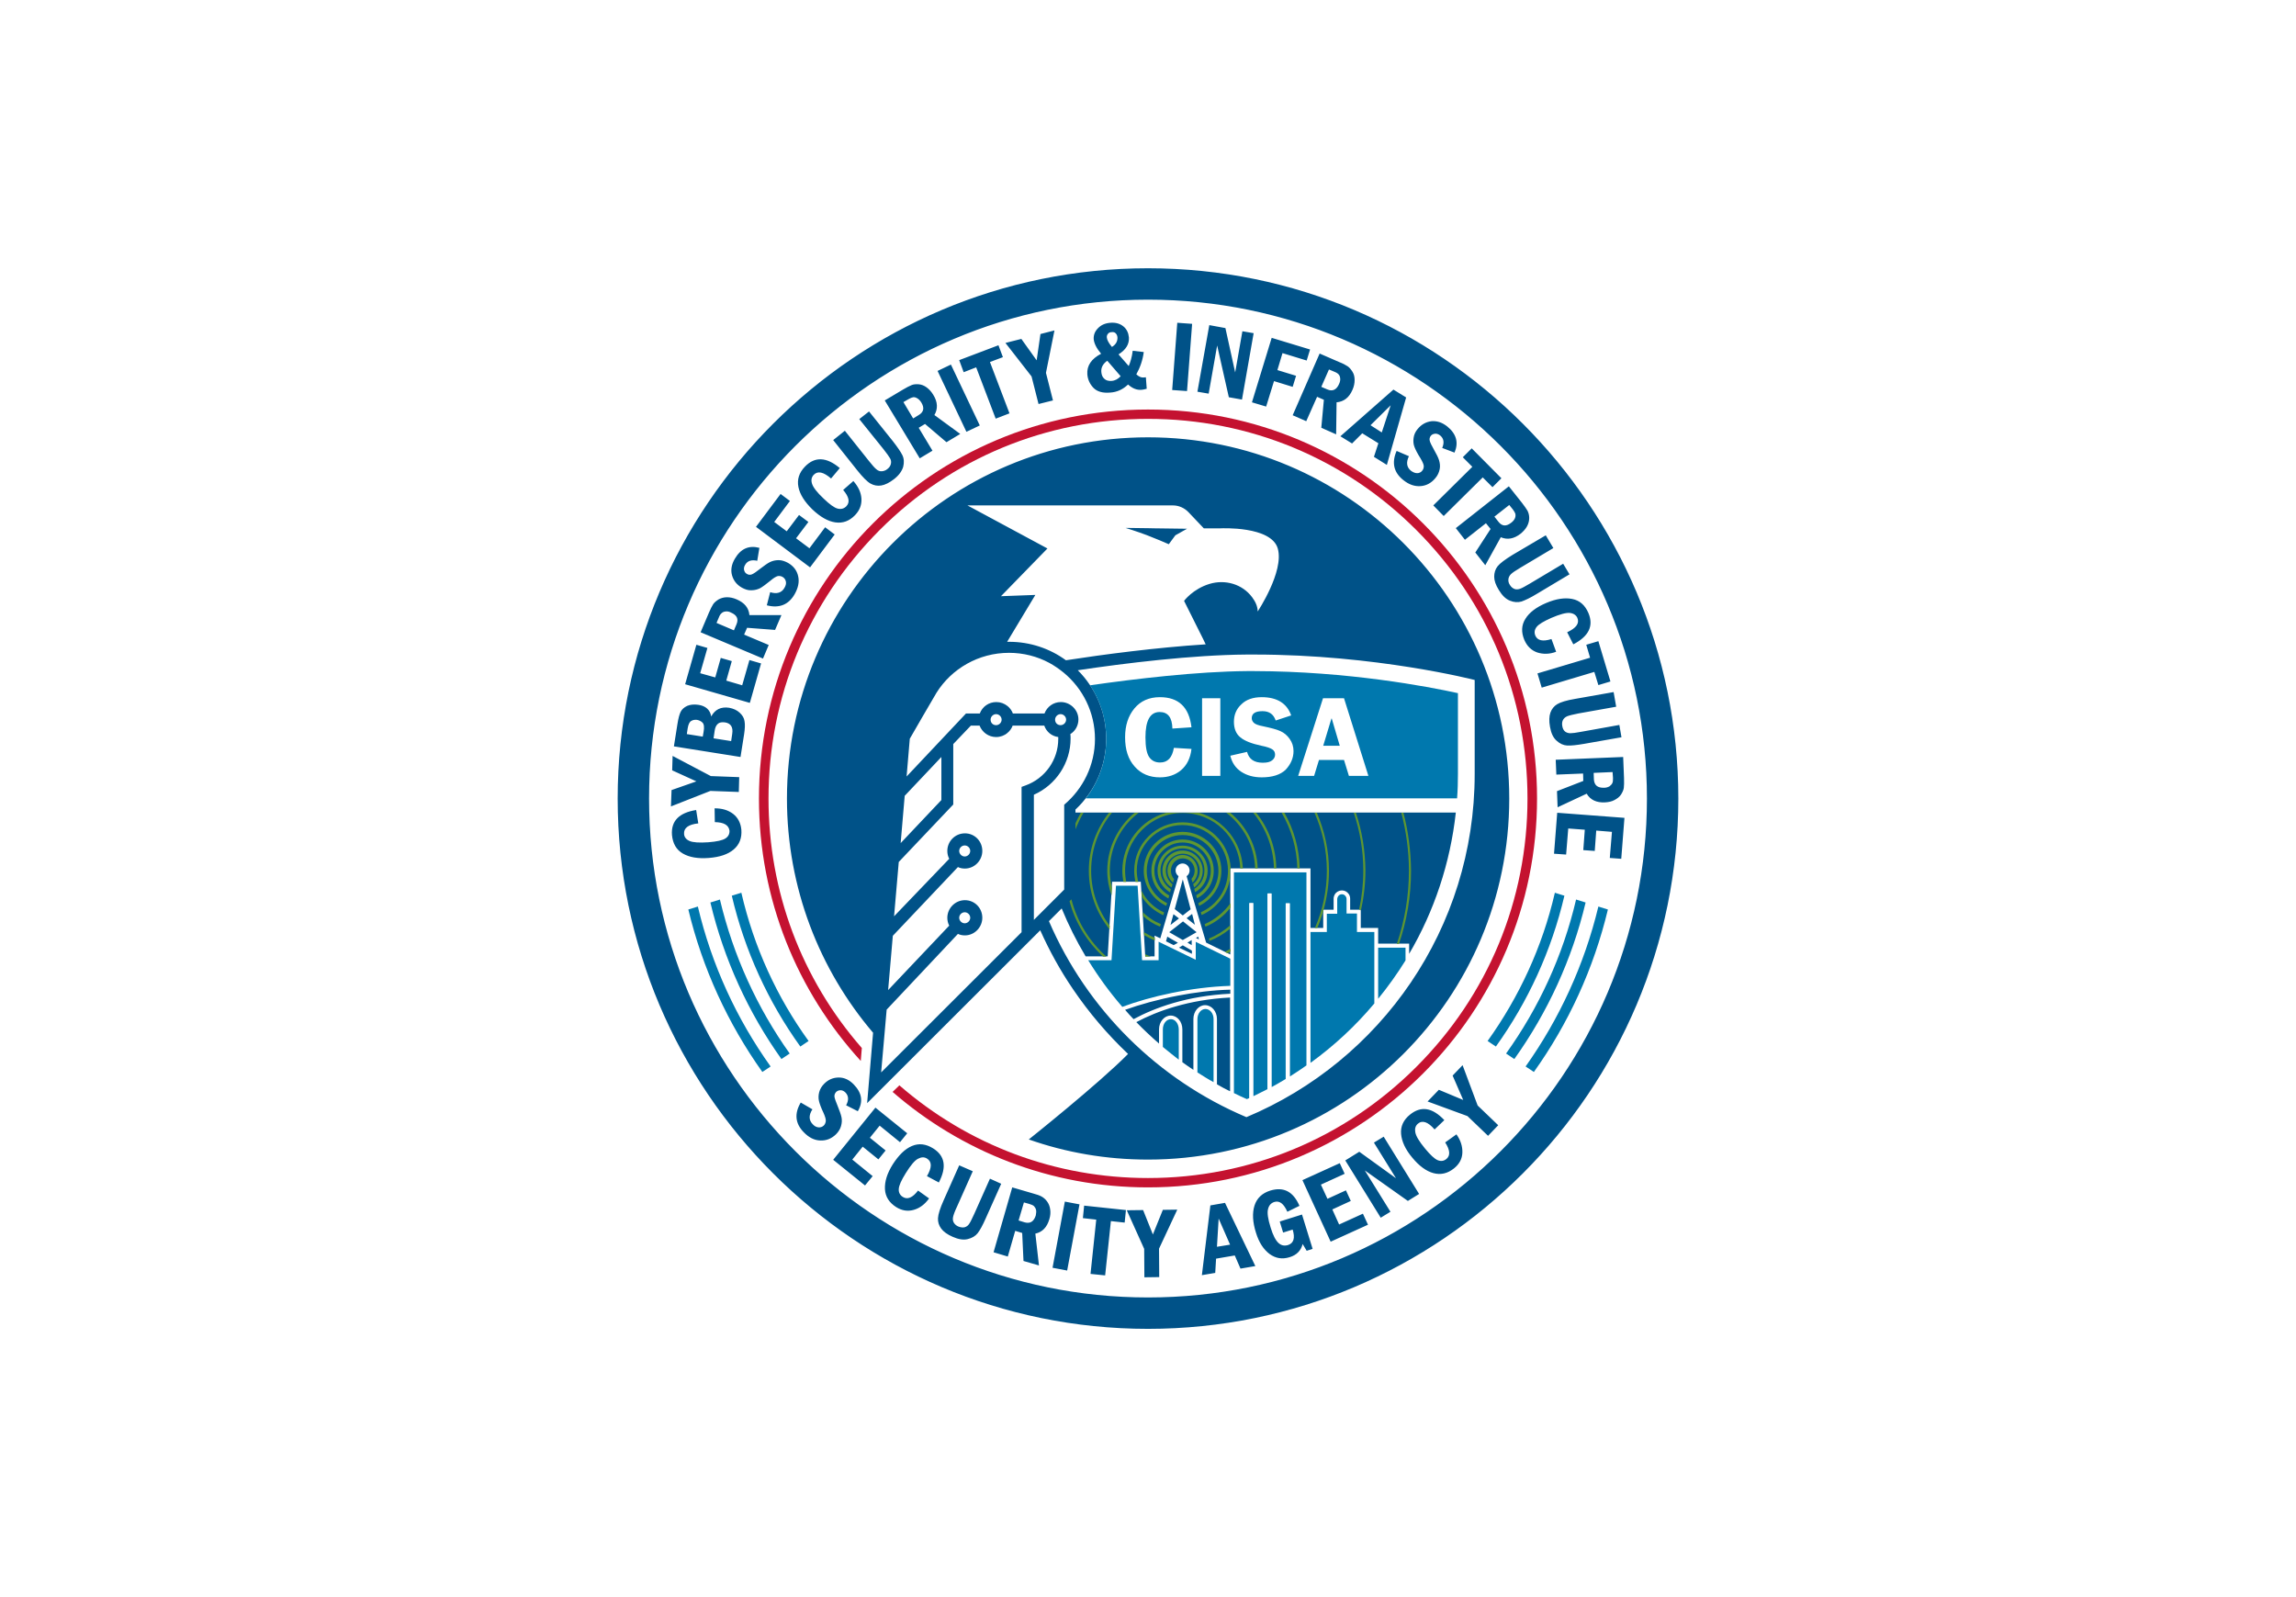
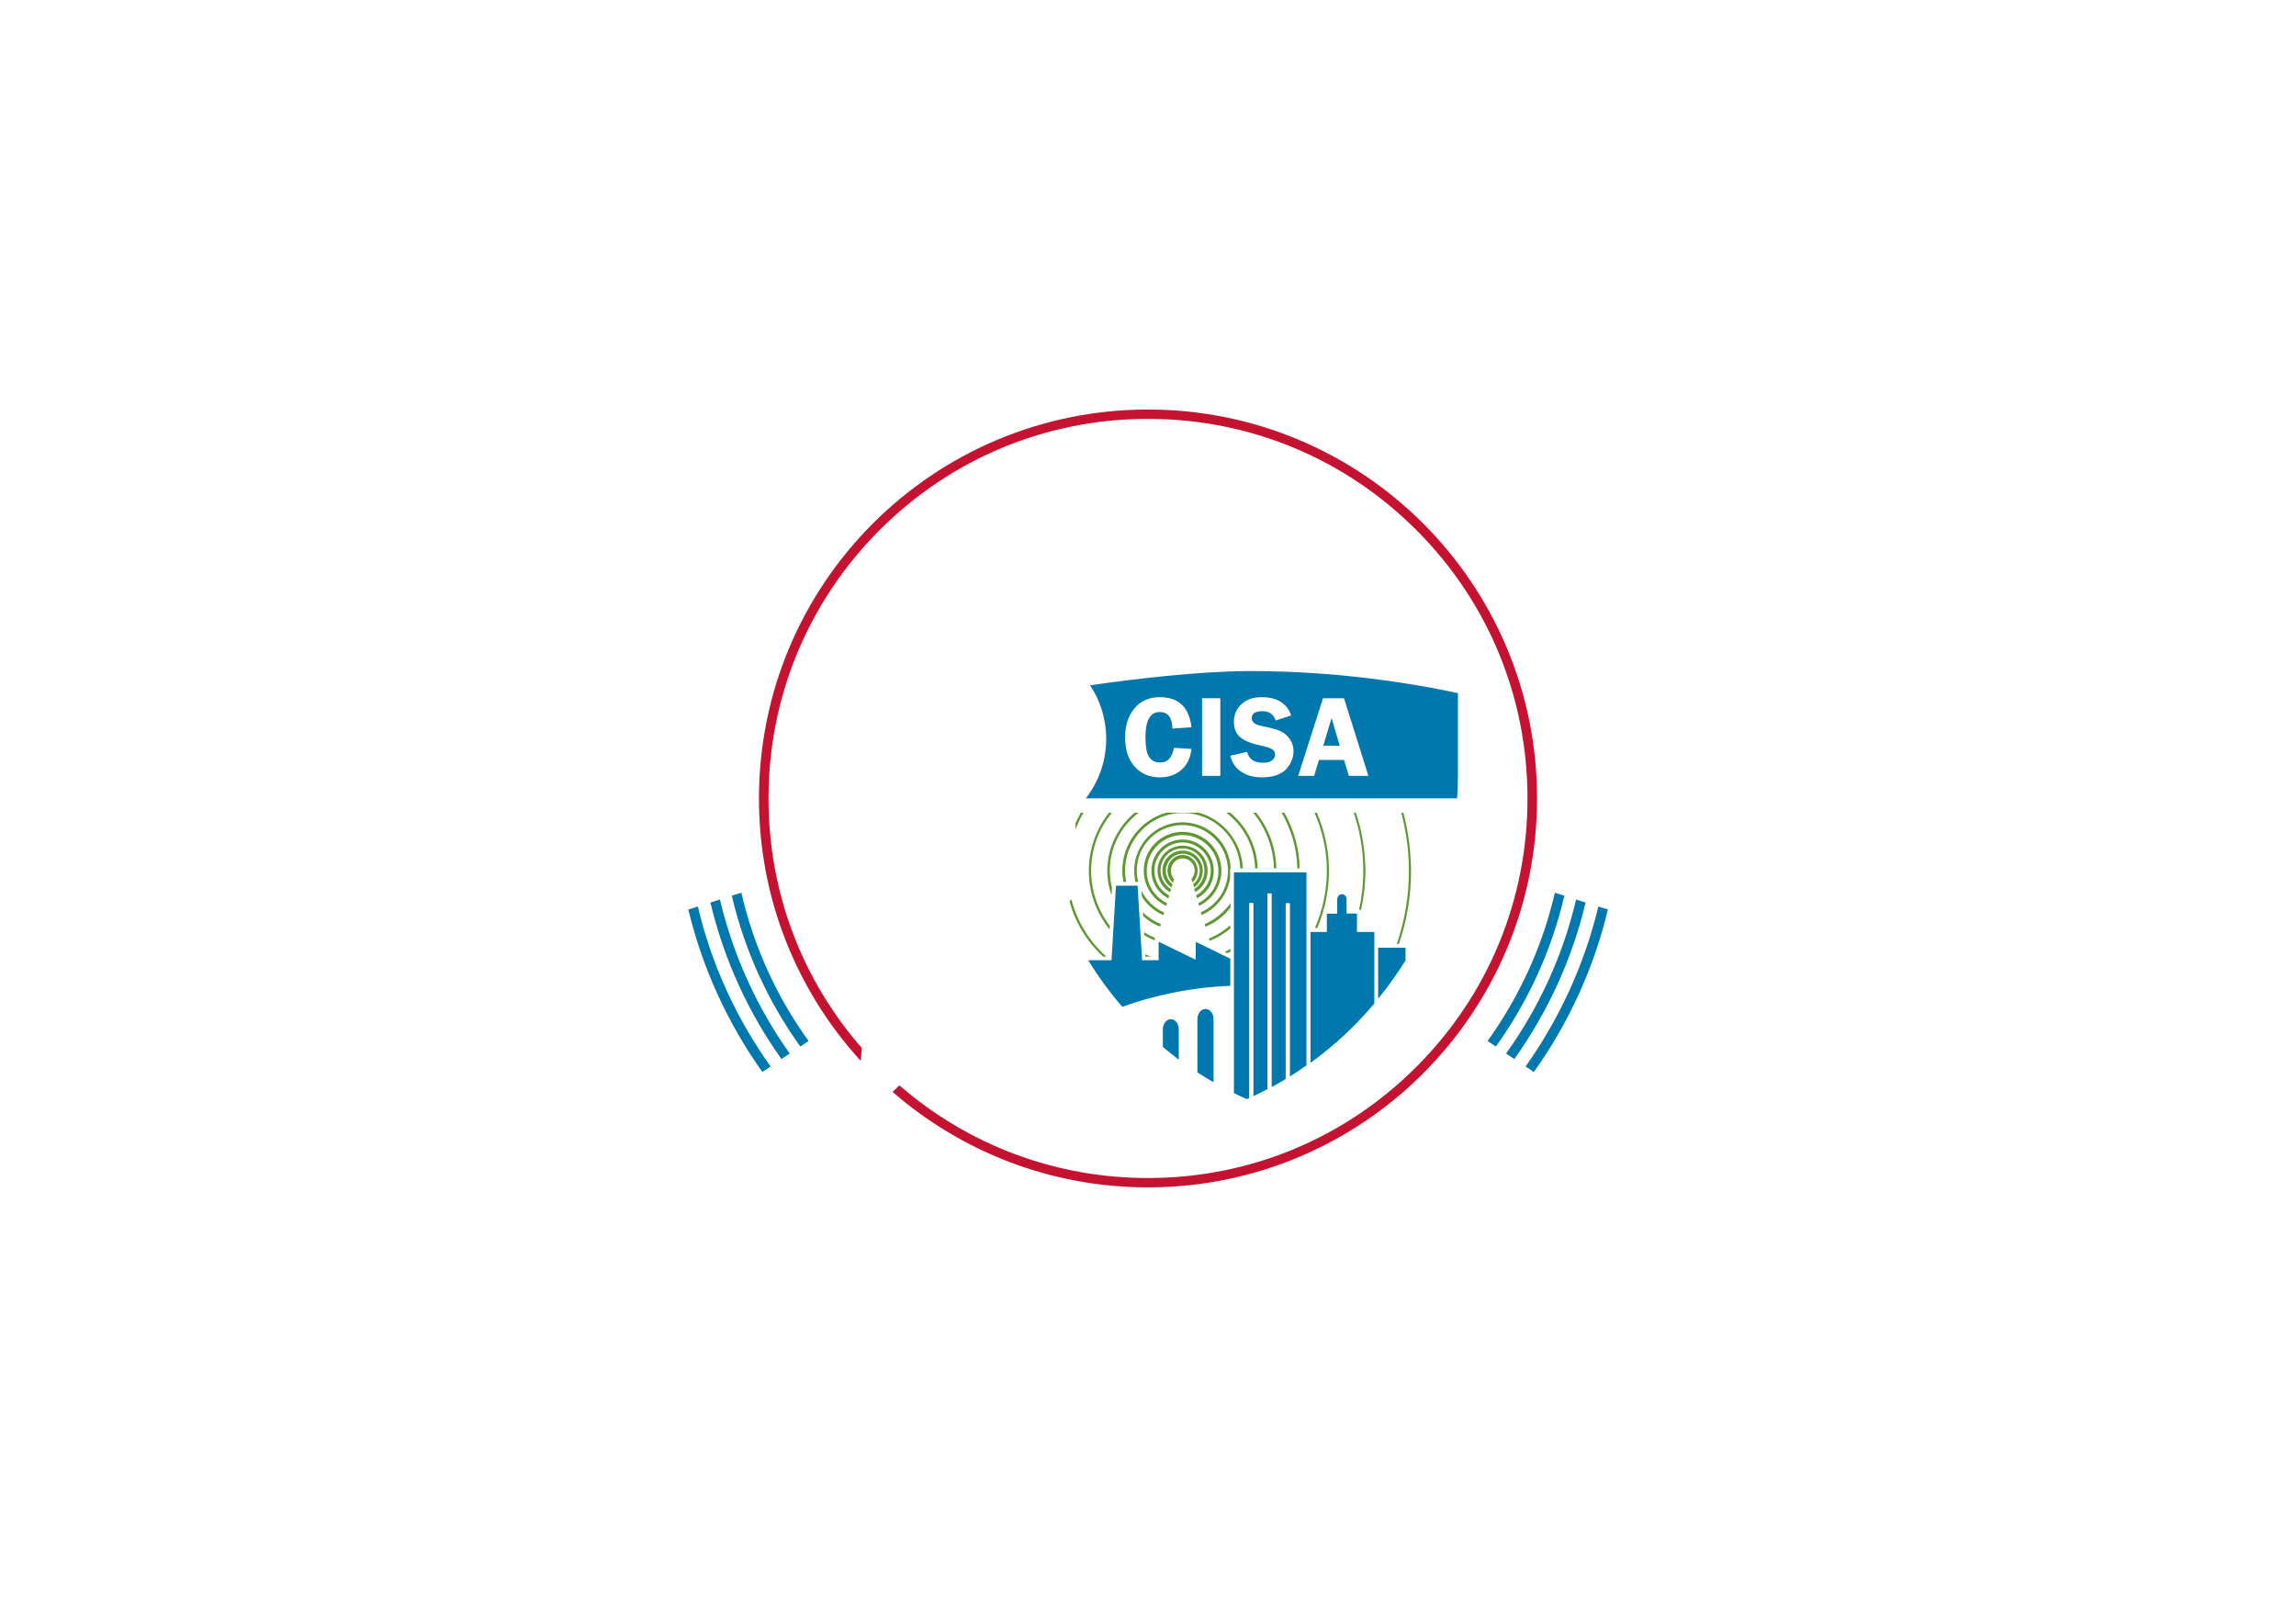
<svg xmlns="http://www.w3.org/2000/svg" width="92" height="64" viewBox="0 0 92 64" fill="none">
  <rect width="92" height="64" fill="white" />
-   <path d="M46 51.992C34.975 51.992 26.008 43.025 26.008 32C26.008 20.976 34.975 12.008 46 12.008C57.025 12.008 65.992 20.976 65.992 32C65.992 43.025 57.025 51.992 46 51.992ZM46 10.75C34.279 10.75 24.75 20.279 24.75 32C24.75 43.721 34.279 53.25 46 53.25C57.721 53.25 67.25 43.721 67.25 32C67.25 20.279 57.721 10.75 46 10.75ZM59.09 31.014V27.248C59.09 27.248 55.146 26.229 50.258 26.229C50.157 26.229 50.054 26.229 49.953 26.229C47.76 26.245 45.074 26.577 43.187 26.858C43.892 27.563 44.325 28.532 44.325 29.603C44.325 30.683 43.883 31.703 43.093 32.442V32.561H58.334C58.112 34.584 57.467 36.514 56.464 38.222V37.814H55.222V37.185H54.526V36.454H54.1V36.012C54.1 35.953 54.084 35.885 54.05 35.834C53.981 35.731 53.88 35.681 53.769 35.681C53.658 35.681 53.548 35.74 53.489 35.834C53.455 35.893 53.438 35.953 53.438 36.012V36.454H53.021V37.185H52.511V34.797H49.298V38.248L48.329 37.772C48.066 36.879 47.802 35.995 47.547 35.111C47.623 35.06 47.666 34.975 47.666 34.882C47.666 34.728 47.538 34.601 47.386 34.601C47.233 34.601 47.105 34.728 47.105 34.882C47.105 34.975 47.156 35.06 47.224 35.111C46.986 35.935 46.739 36.769 46.493 37.602L46.476 37.593L46.264 37.491V38.324H45.889L45.711 35.332H44.563L44.385 38.324H43.501C43.136 37.712 42.812 37.066 42.541 36.403L42.031 36.913C43.552 40.449 46.4 43.271 49.944 44.767C55.325 42.514 59.09 37.202 59.09 31.014ZM42.642 35.647V32.246C43.391 31.617 43.875 30.666 43.875 29.611C43.875 28.541 43.382 27.58 42.617 26.951C42.438 26.806 42.243 26.671 42.039 26.56C41.563 26.305 41.011 26.16 40.432 26.16C39.209 26.16 38.129 26.798 37.526 27.759C37.474 27.835 36.455 29.603 36.455 29.603L36.327 31.116L38.707 28.591H39.26C39.361 28.32 39.617 28.133 39.922 28.133C40.093 28.133 40.245 28.192 40.373 28.294C40.467 28.37 40.543 28.473 40.586 28.591H41.852C41.954 28.32 42.209 28.133 42.507 28.133C42.889 28.133 43.212 28.447 43.212 28.829C43.212 29.076 43.084 29.297 42.889 29.416C42.898 29.476 42.898 29.535 42.898 29.595C42.898 30.572 42.311 31.456 41.427 31.847V36.862L42.642 35.647ZM42.498 29.059C42.617 29.059 42.719 28.957 42.719 28.838C42.719 28.719 42.617 28.617 42.498 28.617C42.379 28.617 42.277 28.719 42.277 28.838C42.277 28.965 42.37 29.059 42.498 29.059ZM39.914 29.059C40.033 29.059 40.135 28.957 40.135 28.838C40.135 28.719 40.033 28.617 39.914 28.617C39.795 28.617 39.693 28.719 39.693 28.838C39.693 28.965 39.786 29.059 39.914 29.059ZM38.656 34.321C38.775 34.321 38.877 34.218 38.877 34.099C38.877 33.98 38.775 33.879 38.656 33.879C38.537 33.879 38.435 33.98 38.435 34.099C38.435 34.218 38.537 34.321 38.656 34.321ZM38.656 36.998C38.775 36.998 38.877 36.896 38.877 36.777C38.877 36.658 38.775 36.556 38.656 36.556C38.537 36.556 38.435 36.658 38.435 36.777C38.435 36.896 38.537 36.998 38.656 36.998ZM41.096 31.473C41.877 31.192 42.404 30.445 42.404 29.611C42.404 29.586 42.404 29.561 42.404 29.535C42.141 29.501 41.928 29.323 41.843 29.076H40.577C40.535 29.195 40.458 29.297 40.364 29.373C40.245 29.476 40.084 29.535 39.914 29.535C39.608 29.535 39.353 29.34 39.251 29.076H38.903L38.197 29.816V32.238L36.013 34.541L35.825 36.718L38.035 34.414C37.984 34.321 37.959 34.21 37.959 34.099C37.959 33.709 38.273 33.394 38.664 33.394C39.056 33.394 39.361 33.709 39.361 34.099C39.361 34.482 39.047 34.805 38.664 34.805C38.562 34.805 38.469 34.788 38.384 34.745L35.775 37.499L35.587 39.675L38.035 37.092C37.984 36.998 37.959 36.888 37.959 36.777C37.959 36.395 38.273 36.072 38.664 36.072C39.056 36.072 39.361 36.386 39.361 36.777C39.361 37.16 39.047 37.483 38.664 37.483C38.562 37.483 38.469 37.465 38.384 37.423L35.528 40.458L35.307 42.974L40.934 37.355V31.532L41.096 31.473ZM36.089 33.785L37.721 32.059V30.334L36.251 31.89L36.089 33.785ZM38.749 20.244L41.971 21.979L40.109 23.891L41.486 23.84L40.356 25.718C40.382 25.718 40.407 25.718 40.432 25.718C41.282 25.718 42.073 25.991 42.711 26.458C44.198 26.229 46.315 25.948 48.312 25.82C48.303 25.812 48.303 25.795 48.295 25.787C48.27 25.727 48.236 25.668 48.21 25.608C48.167 25.515 48.117 25.43 48.074 25.336C48.014 25.217 47.955 25.098 47.895 24.979C47.828 24.834 47.751 24.698 47.683 24.554C47.606 24.392 47.522 24.231 47.445 24.078C47.445 24.078 47.794 23.602 48.465 23.398C49.086 23.211 49.774 23.398 50.173 23.933C50.301 24.104 50.395 24.299 50.395 24.503C50.395 24.503 51.457 22.905 51.202 21.987C50.947 21.069 48.916 21.171 48.916 21.171H48.236L47.623 20.525C47.462 20.355 47.233 20.253 47.003 20.253H38.749V20.244ZM60.475 32C60.475 39.99 53.998 46.467 46 46.467C44.325 46.467 42.719 46.187 41.223 45.66C41.223 45.66 44.02 43.432 45.201 42.234C44.377 41.452 43.637 40.585 42.991 39.633C42.481 38.885 42.047 38.094 41.682 37.279L34.746 44.206L34.984 41.384C32.834 38.859 31.533 35.578 31.533 32C31.533 24.01 38.01 17.524 46 17.524C53.998 17.524 60.475 24.01 60.475 32ZM47.564 21.188L47.096 21.451L46.833 21.808C46.688 21.741 46.297 21.579 45.949 21.443C45.592 21.307 45.099 21.154 45.099 21.154C46.017 21.163 46.238 21.171 46.272 21.171H46.281C46.323 21.171 46.544 21.171 47.564 21.188ZM47.921 37.584L48.04 37.644L48.014 37.533L47.921 37.584ZM47.394 37.669L47.947 37.355L47.403 36.922L46.85 37.355L47.394 37.669ZM47.768 36.624L47.547 36.794L47.879 37.057L47.768 36.624ZM47.241 37.975L47.76 38.222V38.094L47.394 37.882L47.241 37.975ZM47.751 37.873V37.669L47.581 37.772L47.751 37.873ZM47.071 36.428L47.394 36.684L47.709 36.437L47.394 35.239L47.071 36.428ZM46.901 37.066L47.241 36.803L47.02 36.633L46.901 37.066ZM46.722 37.721L47.029 37.873L47.199 37.78L46.773 37.533L46.722 37.721ZM45.532 40.959C45.822 41.257 46.127 41.545 46.442 41.818V41.248C46.442 40.942 46.654 40.696 46.91 40.696C47.173 40.696 47.377 40.942 47.377 41.248V42.566C47.522 42.667 47.675 42.778 47.819 42.871V40.831C47.819 40.526 48.032 40.279 48.286 40.279C48.55 40.279 48.763 40.526 48.763 40.831V43.45C48.932 43.551 49.111 43.645 49.289 43.73V39.973C47.623 40.058 46.365 40.517 45.532 40.959ZM47.199 39.897C47.87 39.769 48.593 39.675 49.298 39.658V39.82C47.564 39.905 46.272 40.381 45.422 40.84C45.303 40.721 45.193 40.593 45.082 40.466C45.669 40.254 46.4 40.05 47.199 39.897ZM28.643 32.944L28.634 32.391C28.932 32.391 29.17 32.459 29.374 32.612C29.57 32.765 29.68 32.977 29.706 33.249C29.731 33.581 29.629 33.844 29.399 34.04C29.17 34.236 28.838 34.346 28.405 34.38C27.971 34.414 27.623 34.355 27.36 34.202C27.096 34.048 26.96 33.802 26.926 33.462C26.884 32.901 27.206 32.569 27.895 32.459L27.98 32.995C27.581 33.037 27.393 33.181 27.41 33.419C27.419 33.547 27.495 33.641 27.631 33.7C27.767 33.76 28.023 33.776 28.388 33.751C28.72 33.725 28.949 33.675 29.068 33.598C29.187 33.522 29.238 33.411 29.23 33.283C29.195 33.062 29.009 32.952 28.643 32.944ZM28.465 31.694L29.604 31.736L29.62 31.142L28.482 31.099L26.951 30.291L26.934 30.869L27.904 31.311L26.909 31.66L26.884 32.315L28.465 31.694ZM28.592 29.586L28.634 29.297C28.651 29.161 28.694 29.067 28.762 29.008C28.822 28.948 28.924 28.931 29.051 28.948C29.28 28.983 29.383 29.136 29.34 29.407L29.297 29.697L28.592 29.586ZM27.521 29.416L27.555 29.186C27.581 29.025 27.631 28.923 27.7 28.889C27.767 28.846 27.844 28.838 27.929 28.846C28.014 28.863 28.09 28.898 28.15 28.957C28.209 29.017 28.227 29.144 28.192 29.331L28.159 29.518L27.521 29.416ZM29.672 30.334L29.816 29.424C29.85 29.203 29.858 29.025 29.833 28.898C29.816 28.77 29.748 28.66 29.637 28.558C29.527 28.456 29.391 28.396 29.221 28.362C28.89 28.311 28.651 28.43 28.498 28.71C28.456 28.447 28.277 28.285 27.98 28.243C27.81 28.218 27.657 28.235 27.538 28.285C27.41 28.345 27.326 28.422 27.274 28.523C27.224 28.625 27.181 28.787 27.147 29L27.003 29.909L29.672 30.334ZM30.046 28.166L30.496 26.585L30.029 26.45L29.739 27.461L29.102 27.274L29.323 26.492L28.881 26.364L28.66 27.146L28.056 26.977L28.346 25.965L27.904 25.837L27.453 27.419L30.046 28.166ZM28.805 24.741C28.838 24.656 28.872 24.605 28.915 24.571C28.949 24.537 29 24.512 29.068 24.503C29.136 24.494 29.212 24.503 29.289 24.546C29.527 24.648 29.604 24.8 29.51 25.021L29.408 25.259L28.711 24.962L28.805 24.741ZM30.573 26.39L30.802 25.846L29.816 25.43L29.935 25.157L31.057 25.242L31.312 24.648H30.029C30.003 24.358 29.833 24.154 29.518 24.018C29.383 23.959 29.255 23.933 29.128 23.933C29 23.933 28.89 23.968 28.796 24.018C28.703 24.078 28.626 24.137 28.575 24.214C28.524 24.291 28.473 24.401 28.405 24.554L28.073 25.336L30.573 26.39ZM30.428 21.953C30.003 21.843 29.68 21.987 29.442 22.395C29.314 22.616 29.272 22.837 29.331 23.049C29.391 23.262 29.518 23.432 29.731 23.551C29.858 23.619 29.977 23.662 30.113 23.653C30.241 23.653 30.36 23.619 30.462 23.568C30.564 23.509 30.7 23.407 30.87 23.27C30.997 23.16 31.099 23.101 31.168 23.084C31.235 23.075 31.295 23.084 31.355 23.117C31.431 23.16 31.474 23.228 31.491 23.305C31.508 23.39 31.482 23.474 31.431 23.559C31.32 23.755 31.125 23.814 30.861 23.73L30.726 24.256C31.218 24.384 31.593 24.239 31.839 23.814C31.983 23.559 32.035 23.322 31.983 23.092C31.933 22.863 31.797 22.684 31.576 22.556C31.448 22.488 31.329 22.446 31.201 22.446C31.074 22.446 30.963 22.471 30.853 22.523C30.751 22.573 30.623 22.667 30.479 22.777C30.317 22.905 30.207 22.982 30.131 23.015C30.062 23.041 29.994 23.041 29.927 22.998C29.867 22.965 29.833 22.913 29.816 22.846C29.799 22.777 29.816 22.701 29.858 22.633C29.952 22.471 30.113 22.421 30.343 22.471L30.428 21.953ZM32.459 22.735L33.446 21.418L33.063 21.128L32.434 21.97L31.898 21.57L32.392 20.916L32.017 20.636L31.524 21.29L31.023 20.916L31.652 20.075L31.278 19.794L30.292 21.111L32.459 22.735ZM33.785 19.633C34.023 19.913 34.066 20.125 33.913 20.287C33.819 20.381 33.709 20.415 33.565 20.381C33.428 20.346 33.242 20.21 33.004 19.981C32.731 19.726 32.578 19.522 32.536 19.378C32.493 19.233 32.519 19.122 32.604 19.029C32.766 18.859 32.995 18.91 33.301 19.174L33.65 18.757C33.114 18.306 32.647 18.29 32.255 18.698C32.017 18.944 31.933 19.216 31.992 19.514C32.051 19.811 32.239 20.108 32.553 20.415C32.867 20.712 33.173 20.89 33.471 20.933C33.769 20.976 34.032 20.882 34.261 20.644C34.449 20.448 34.533 20.227 34.517 19.973C34.499 19.726 34.389 19.497 34.194 19.276L33.785 19.633ZM34.346 18.842C34.568 19.122 34.746 19.301 34.882 19.378C35.018 19.454 35.163 19.48 35.316 19.454C35.468 19.428 35.639 19.343 35.825 19.199C36.021 19.046 36.14 18.876 36.191 18.706C36.233 18.536 36.225 18.375 36.157 18.238C36.089 18.102 35.962 17.916 35.775 17.677L34.822 16.488L34.431 16.794L35.401 18C35.536 18.171 35.621 18.29 35.664 18.366C35.706 18.434 35.715 18.511 35.698 18.587C35.681 18.663 35.639 18.732 35.562 18.791C35.494 18.851 35.417 18.876 35.341 18.884C35.264 18.893 35.188 18.867 35.12 18.808C35.052 18.757 34.95 18.638 34.814 18.468L33.853 17.261L33.386 17.635L34.346 18.842ZM36.404 15.995C36.48 15.952 36.539 15.927 36.59 15.918C36.642 15.909 36.693 15.927 36.752 15.96C36.812 15.995 36.862 16.046 36.913 16.122C37.05 16.343 37.016 16.513 36.812 16.632L36.59 16.768L36.2 16.113L36.404 15.995ZM36.854 18.366L37.364 18.06L36.812 17.142L37.066 16.989L37.925 17.72L38.477 17.389L37.441 16.632C37.585 16.386 37.577 16.113 37.398 15.825C37.322 15.697 37.236 15.604 37.135 15.527C37.032 15.45 36.922 15.408 36.812 15.399C36.701 15.391 36.599 15.399 36.523 15.434C36.438 15.467 36.327 15.527 36.182 15.612L35.452 16.046L36.854 18.366ZM38.724 17.303L39.26 17.049L38.103 14.609L37.568 14.864L38.724 17.303ZM38.614 14.915L39.115 14.72L39.897 16.776L40.45 16.564L39.667 14.507L40.186 14.312L40.008 13.835L38.435 14.431L38.614 14.915ZM41.334 15.085L41.614 16.19L42.192 16.046L41.911 14.941L42.252 13.241L41.691 13.385L41.538 14.439L40.925 13.581L40.288 13.742L41.334 15.085ZM44.555 13.903C44.428 13.751 44.359 13.623 44.351 13.53C44.343 13.47 44.359 13.419 44.394 13.377C44.428 13.334 44.478 13.309 44.547 13.309C44.614 13.3 44.674 13.317 44.708 13.36C44.751 13.402 44.767 13.453 44.776 13.512C44.785 13.674 44.717 13.802 44.555 13.903ZM44.904 15.076C44.801 15.187 44.682 15.255 44.538 15.264C44.419 15.272 44.317 15.246 44.249 15.178C44.172 15.111 44.139 15.017 44.13 14.906C44.113 14.728 44.198 14.575 44.368 14.456L44.904 15.076ZM45.388 14.056C45.354 14.32 45.294 14.515 45.227 14.668L44.819 14.201C45.116 14.014 45.252 13.793 45.235 13.521C45.218 13.342 45.15 13.19 45.014 13.079C44.878 12.969 44.708 12.918 44.495 12.934C44.283 12.951 44.121 13.02 43.994 13.155C43.867 13.283 43.816 13.428 43.824 13.589C43.841 13.759 43.934 13.954 44.121 14.175C43.73 14.38 43.544 14.652 43.569 15C43.586 15.213 43.671 15.391 43.816 15.544C43.968 15.697 44.19 15.757 44.487 15.731C44.759 15.714 44.997 15.604 45.201 15.408C45.38 15.569 45.558 15.637 45.745 15.62C45.804 15.612 45.873 15.604 45.949 15.578L45.915 15.119C45.864 15.127 45.839 15.127 45.822 15.127C45.728 15.136 45.635 15.094 45.532 15C45.685 14.728 45.788 14.431 45.83 14.107L45.388 14.056ZM46.969 15.629L47.564 15.671L47.768 12.977L47.173 12.934L46.969 15.629ZM47.98 15.697L48.431 15.774L48.771 13.844L49.239 15.918L49.766 16.012L50.233 13.351L49.782 13.274L49.493 14.924L49.102 13.147L48.456 13.028L47.98 15.697ZM50.165 16.122L50.734 16.292L51.049 15.272L51.797 15.502L51.933 15.059L51.185 14.83L51.389 14.15L52.358 14.447L52.494 14.005L50.956 13.538L50.165 16.122ZM53.471 14.898C53.556 14.932 53.608 14.966 53.642 15.008C53.675 15.043 53.693 15.094 53.701 15.162C53.709 15.229 53.693 15.306 53.658 15.383C53.556 15.62 53.395 15.697 53.182 15.604L52.944 15.502L53.251 14.805L53.471 14.898ZM51.797 16.64L52.341 16.878L52.775 15.901L53.047 16.02L52.944 17.142L53.539 17.405L53.556 16.122C53.846 16.096 54.058 15.935 54.194 15.62C54.254 15.485 54.279 15.357 54.279 15.229C54.279 15.102 54.254 14.992 54.194 14.898C54.135 14.805 54.075 14.728 53.998 14.677C53.922 14.626 53.812 14.566 53.658 14.507L52.877 14.167L51.797 16.64ZM54.916 17.04L55.724 16.241L55.367 17.329L54.916 17.04ZM53.709 17.482L54.177 17.771L54.585 17.363L55.231 17.762L55.053 18.306L55.571 18.63L56.344 15.927L55.834 15.612L53.709 17.482ZM58.282 18.137C58.453 17.737 58.359 17.389 57.993 17.091C57.789 16.93 57.586 16.861 57.364 16.878C57.144 16.904 56.956 17.006 56.803 17.193C56.71 17.303 56.659 17.422 56.642 17.55C56.625 17.677 56.633 17.797 56.676 17.907C56.718 18.017 56.795 18.171 56.914 18.358C56.999 18.502 57.05 18.613 57.05 18.68C57.05 18.748 57.033 18.808 56.99 18.859C56.94 18.927 56.863 18.961 56.786 18.961C56.702 18.961 56.625 18.927 56.54 18.867C56.361 18.723 56.336 18.527 56.455 18.281L55.962 18.069C55.758 18.536 55.843 18.927 56.225 19.233C56.455 19.42 56.684 19.497 56.922 19.48C57.16 19.462 57.356 19.352 57.517 19.157C57.611 19.046 57.662 18.927 57.688 18.799C57.713 18.672 57.696 18.561 57.662 18.442C57.628 18.332 57.56 18.196 57.467 18.035C57.364 17.856 57.305 17.729 57.288 17.66C57.271 17.584 57.288 17.524 57.331 17.465C57.373 17.414 57.424 17.389 57.501 17.38C57.569 17.372 57.636 17.397 57.705 17.448C57.849 17.567 57.883 17.729 57.789 17.95L58.282 18.137ZM58.614 18.323L58.996 18.706L57.432 20.253L57.849 20.678L59.413 19.131L59.804 19.522L60.161 19.165L58.971 17.966L58.614 18.323ZM60.62 20.415C60.671 20.483 60.705 20.542 60.722 20.593C60.73 20.644 60.73 20.695 60.705 20.763C60.679 20.823 60.637 20.882 60.56 20.942C60.356 21.103 60.187 21.095 60.042 20.907L59.88 20.703L60.475 20.236L60.62 20.415ZM58.334 21.163L58.699 21.63L59.541 20.967L59.727 21.197L59.115 22.14L59.515 22.65L60.136 21.528C60.399 21.639 60.663 21.596 60.934 21.384C61.045 21.29 61.13 21.197 61.19 21.086C61.249 20.976 61.275 20.865 61.275 20.755C61.275 20.644 61.249 20.55 61.206 20.465C61.164 20.389 61.087 20.287 60.986 20.151L60.459 19.488L58.334 21.163ZM60.611 22.233C60.306 22.421 60.102 22.573 60.008 22.692C59.914 22.811 59.872 22.956 59.872 23.109C59.872 23.262 59.931 23.441 60.059 23.645C60.187 23.857 60.331 24.002 60.501 24.07C60.663 24.137 60.824 24.146 60.968 24.104C61.113 24.052 61.317 23.959 61.581 23.797L62.889 23.015L62.635 22.59L61.309 23.381C61.121 23.491 60.986 23.568 60.909 23.593C60.833 23.619 60.756 23.628 60.688 23.602C60.62 23.576 60.552 23.526 60.501 23.441C60.45 23.364 60.433 23.288 60.441 23.211C60.45 23.134 60.484 23.067 60.544 23.007C60.603 22.948 60.73 22.863 60.917 22.752L62.243 21.962L61.938 21.451L60.611 22.233ZM62.167 25.608C61.819 25.718 61.606 25.668 61.521 25.472C61.47 25.345 61.487 25.234 61.572 25.123C61.657 25.013 61.861 24.894 62.167 24.758C62.507 24.613 62.754 24.546 62.907 24.562C63.051 24.579 63.153 24.648 63.204 24.758C63.297 24.979 63.161 25.166 62.796 25.336L63.042 25.82C63.663 25.497 63.867 25.081 63.646 24.562C63.51 24.248 63.297 24.061 63 24.002C62.703 23.942 62.354 23.993 61.955 24.163C61.555 24.333 61.275 24.546 61.121 24.8C60.96 25.055 60.952 25.336 61.079 25.642C61.19 25.897 61.359 26.058 61.589 26.143C61.827 26.22 62.082 26.22 62.354 26.118L62.167 25.608ZM63.561 25.837L63.714 26.356L61.606 26.985L61.776 27.555L63.884 26.925L64.046 27.453L64.53 27.308L64.046 25.693L63.561 25.837ZM63.119 28.005C62.762 28.064 62.524 28.141 62.397 28.218C62.269 28.294 62.175 28.413 62.124 28.558C62.074 28.702 62.065 28.889 62.108 29.127C62.15 29.373 62.235 29.561 62.371 29.68C62.498 29.799 62.643 29.866 62.796 29.875C62.949 29.884 63.178 29.858 63.476 29.807L64.972 29.544L64.887 29.05L63.365 29.323C63.153 29.365 63 29.382 62.923 29.382C62.839 29.382 62.77 29.357 62.711 29.314C62.651 29.263 62.617 29.195 62.6 29.093C62.584 29 62.592 28.923 62.626 28.855C62.66 28.787 62.719 28.736 62.796 28.702C62.881 28.668 63.026 28.634 63.238 28.591L64.76 28.32L64.657 27.733L63.119 28.005ZM64.632 31.175C64.632 31.261 64.632 31.328 64.606 31.38C64.59 31.422 64.547 31.465 64.496 31.507C64.436 31.541 64.368 31.567 64.275 31.567C64.011 31.575 63.884 31.465 63.867 31.235L63.858 30.971L64.615 30.938L64.632 31.175ZM62.337 30.445L62.362 31.04L63.434 30.997L63.442 31.294L62.388 31.703L62.413 32.349L63.578 31.805C63.722 32.051 63.969 32.17 64.309 32.153C64.454 32.145 64.581 32.119 64.692 32.059C64.802 32 64.895 31.932 64.955 31.838C65.014 31.745 65.057 31.651 65.066 31.567C65.074 31.482 65.082 31.354 65.074 31.184L65.04 30.334L62.337 30.445ZM62.397 32.569L62.269 34.21L62.754 34.244L62.839 33.199L63.502 33.249L63.442 34.066L63.901 34.099L63.961 33.283L64.59 33.334L64.504 34.38L64.963 34.414L65.091 32.773L62.397 32.569ZM34.372 44.529C34.593 44.155 34.542 43.798 34.211 43.458C34.032 43.271 33.828 43.178 33.615 43.178C33.395 43.178 33.199 43.254 33.029 43.424C32.927 43.526 32.859 43.636 32.825 43.764C32.791 43.892 32.791 44.011 32.816 44.121C32.842 44.231 32.901 44.393 32.995 44.589C33.063 44.742 33.097 44.852 33.089 44.928C33.08 44.996 33.054 45.056 33.012 45.099C32.953 45.158 32.876 45.184 32.791 45.175C32.706 45.166 32.63 45.124 32.562 45.047C32.408 44.886 32.4 44.691 32.553 44.453L32.086 44.181C31.822 44.623 31.864 45.022 32.205 45.37C32.408 45.583 32.63 45.694 32.867 45.702C33.105 45.711 33.309 45.634 33.496 45.456C33.599 45.353 33.666 45.243 33.7 45.124C33.734 45.005 33.743 44.886 33.718 44.767C33.692 44.648 33.641 44.512 33.573 44.342C33.496 44.155 33.446 44.019 33.437 43.951C33.428 43.874 33.454 43.815 33.505 43.755C33.556 43.713 33.607 43.688 33.684 43.688C33.752 43.688 33.819 43.721 33.879 43.781C34.007 43.917 34.015 44.087 33.904 44.291L34.372 44.529ZM33.386 46.475L34.661 47.504L34.967 47.13L34.151 46.467L34.568 45.949L35.197 46.459L35.486 46.102L34.856 45.592L35.248 45.107L36.063 45.77L36.352 45.413L35.078 44.385L33.386 46.475ZM36.786 47.708C36.565 47.997 36.361 48.082 36.174 47.963C36.063 47.895 36.004 47.785 36.013 47.648C36.021 47.504 36.114 47.3 36.293 47.011C36.489 46.697 36.65 46.501 36.786 46.433C36.913 46.365 37.032 46.356 37.143 46.425C37.347 46.552 37.347 46.782 37.143 47.13L37.619 47.385C37.942 46.764 37.865 46.314 37.389 46.017C37.1 45.838 36.82 45.804 36.539 45.923C36.259 46.042 36.013 46.288 35.775 46.654C35.545 47.02 35.443 47.351 35.46 47.657C35.477 47.955 35.63 48.193 35.91 48.371C36.14 48.516 36.378 48.55 36.616 48.481C36.854 48.413 37.058 48.261 37.228 48.023L36.786 47.708ZM37.815 48.09C37.67 48.413 37.593 48.66 37.585 48.813C37.577 48.966 37.619 49.102 37.712 49.23C37.806 49.357 37.959 49.468 38.172 49.561C38.401 49.663 38.605 49.697 38.775 49.654C38.945 49.612 39.081 49.535 39.175 49.416C39.268 49.297 39.379 49.093 39.498 48.822L40.118 47.436L39.667 47.232L39.038 48.643C38.945 48.839 38.886 48.974 38.834 49.042C38.792 49.111 38.733 49.153 38.656 49.178C38.58 49.196 38.503 49.187 38.41 49.153C38.325 49.119 38.265 49.068 38.222 49C38.18 48.932 38.172 48.855 38.188 48.77C38.206 48.685 38.257 48.541 38.35 48.346L38.979 46.934L38.435 46.697L37.815 48.09ZM41.24 48.243C41.325 48.269 41.385 48.294 41.427 48.328C41.461 48.362 41.495 48.413 41.512 48.473C41.529 48.541 41.52 48.609 41.504 48.703C41.427 48.949 41.282 49.042 41.062 48.983L40.815 48.907L41.028 48.184L41.24 48.243ZM39.812 50.181L40.382 50.352L40.679 49.323L40.959 49.408L41.011 50.53L41.631 50.709L41.486 49.434C41.767 49.374 41.954 49.178 42.047 48.855C42.09 48.719 42.099 48.584 42.081 48.465C42.065 48.337 42.022 48.235 41.954 48.142C41.886 48.048 41.809 47.989 41.733 47.946C41.657 47.904 41.538 47.861 41.376 47.819L40.56 47.581L39.812 50.181ZM42.175 50.802L42.761 50.913L43.255 48.261L42.668 48.15L42.175 50.802ZM43.391 48.813L43.926 48.873L43.697 51.048L44.283 51.108L44.513 48.932L45.065 48.992L45.116 48.49L43.441 48.312L43.391 48.813ZM45.847 50.045L45.855 51.184L46.45 51.176L46.442 50.037L47.173 48.473L46.595 48.481L46.196 49.468L45.804 48.49L45.15 48.498L45.847 50.045ZM48.763 49.961L48.831 48.83L49.289 49.876L48.763 49.961ZM48.159 51.099L48.694 51.006L48.728 50.437L49.477 50.309L49.706 50.836L50.301 50.734L49.086 48.201L48.499 48.303L48.159 51.099ZM51.414 49.391L51.797 49.272C51.899 49.612 51.84 49.816 51.61 49.892C51.465 49.935 51.338 49.91 51.227 49.807C51.117 49.706 51.007 49.502 50.913 49.187C50.803 48.839 50.769 48.592 50.811 48.447C50.845 48.303 50.93 48.209 51.057 48.167C51.27 48.099 51.44 48.235 51.584 48.558L52.069 48.32C51.822 47.751 51.44 47.547 50.904 47.708C50.573 47.81 50.361 48.014 50.267 48.312C50.173 48.609 50.191 48.974 50.327 49.4C50.446 49.791 50.633 50.071 50.87 50.249C51.117 50.428 51.38 50.471 51.678 50.377C51.959 50.292 52.129 50.114 52.197 49.85L52.358 50.122L52.596 50.045L52.171 48.669L51.279 48.949L51.414 49.391ZM53.319 49.757L54.815 49.077L54.611 48.635L53.658 49.068L53.386 48.465L54.126 48.124L53.931 47.7L53.191 48.039L52.928 47.47L53.88 47.036L53.684 46.611L52.188 47.291L53.319 49.757ZM55.325 48.796L55.715 48.558L54.687 46.901L56.413 48.124L56.863 47.844L55.444 45.549L55.053 45.787L55.937 47.215L54.466 46.153L53.905 46.501L55.325 48.796ZM57.908 45.779C58.104 46.084 58.121 46.306 57.959 46.441C57.858 46.526 57.739 46.544 57.611 46.492C57.483 46.441 57.313 46.28 57.101 46.025C56.863 45.736 56.736 45.523 56.71 45.37C56.684 45.226 56.718 45.115 56.812 45.031C56.99 44.877 57.22 44.954 57.483 45.26L57.874 44.886C57.39 44.376 56.94 44.308 56.498 44.665C56.234 44.877 56.115 45.141 56.141 45.438C56.166 45.736 56.31 46.059 56.591 46.391C56.863 46.722 57.152 46.934 57.441 47.011C57.73 47.087 58.002 47.028 58.266 46.816C58.478 46.645 58.589 46.433 58.597 46.187C58.605 45.94 58.529 45.694 58.359 45.456L57.908 45.779ZM58.801 44.724L59.626 45.515L60.033 45.09L59.209 44.3L58.605 42.684L58.206 43.101L58.631 44.078L57.654 43.67L57.203 44.138L58.801 44.724Z" fill="#005288" />
  <path d="M46 16.411C37.389 16.411 30.411 23.39 30.411 32C30.411 36.054 31.958 39.743 34.491 42.514L34.533 41.996C32.111 39.225 30.794 35.715 30.794 32C30.794 27.937 32.374 24.12 35.248 21.239C38.12 18.366 41.937 16.785 46 16.785C50.063 16.785 53.88 18.366 56.752 21.239C59.626 24.112 61.206 27.928 61.206 32C61.206 36.063 59.626 39.88 56.752 42.752C53.88 45.626 50.063 47.206 46 47.206C42.303 47.206 38.809 45.898 36.038 43.492L35.766 43.755C38.503 46.136 42.081 47.581 46 47.581C54.611 47.581 61.589 40.602 61.589 31.991C61.589 23.39 54.611 16.411 46 16.411Z" fill="#C41230" />
  <path d="M63.153 36.046C62.626 38.298 61.657 40.389 60.348 42.217L60.679 42.438C62.005 40.577 62.992 38.452 63.535 36.165L63.153 36.046ZM28.847 36.046L28.465 36.165C29.009 38.452 29.986 40.577 31.312 42.438L31.643 42.217C30.343 40.389 29.383 38.298 28.847 36.046ZM64.046 36.327C63.484 38.664 62.481 40.831 61.13 42.736L61.462 42.956C62.839 41.027 63.858 38.825 64.428 36.446L64.046 36.327ZM27.963 36.327L27.581 36.446C28.15 38.817 29.17 41.019 30.547 42.956L30.878 42.736C29.518 40.831 28.515 38.664 27.963 36.327ZM62.303 35.774C61.801 37.95 60.867 39.956 59.608 41.715L59.94 41.937C61.224 40.143 62.167 38.103 62.685 35.893L62.303 35.774ZM29.706 35.774L29.323 35.893C29.841 38.103 30.785 40.151 32.069 41.937L32.4 41.715C31.134 39.965 30.207 37.95 29.706 35.774ZM53.684 29.884H53.021L53.352 28.787L53.684 29.884ZM53.684 29.884H53.021L53.352 28.787L53.684 29.884ZM53.361 28.787L53.684 29.884H53.021L53.361 28.787ZM54.831 31.09L53.854 27.98H53.013L52.018 31.09H52.656L52.851 30.453H53.854L54.05 31.09H54.831ZM51.831 30.096C51.831 29.918 51.78 29.756 51.678 29.611C51.576 29.467 51.457 29.365 51.304 29.297C51.16 29.229 50.922 29.169 50.607 29.102C50.42 29.067 50.292 29.017 50.242 28.965C50.191 28.915 50.157 28.855 50.157 28.779C50.157 28.591 50.301 28.498 50.59 28.498C50.862 28.498 51.032 28.625 51.117 28.872L51.737 28.668C51.568 28.183 51.168 27.937 50.556 27.937C50.216 27.937 49.935 28.03 49.74 28.226C49.536 28.413 49.443 28.651 49.443 28.923C49.443 29.195 49.528 29.407 49.697 29.544C49.867 29.688 50.148 29.799 50.547 29.884C50.76 29.926 50.904 29.977 50.981 30.028C51.057 30.079 51.092 30.147 51.092 30.241C51.092 30.334 51.049 30.41 50.972 30.47C50.888 30.538 50.769 30.564 50.599 30.564C50.25 30.564 50.046 30.419 49.969 30.13L49.298 30.283C49.366 30.572 49.519 30.785 49.74 30.929C49.961 31.073 50.233 31.15 50.556 31.15C50.981 31.15 51.304 31.048 51.517 30.844C51.721 30.623 51.831 30.377 51.831 30.096ZM48.898 27.98H48.167V31.09H48.898V27.98ZM45.898 29.544C45.898 28.872 46.085 28.532 46.468 28.532C46.799 28.532 46.969 28.753 46.977 29.195L47.742 29.144C47.649 28.337 47.224 27.937 46.476 27.937C46.042 27.937 45.703 28.09 45.456 28.387C45.209 28.685 45.082 29.067 45.082 29.544C45.082 30.045 45.209 30.436 45.473 30.725C45.728 31.014 46.068 31.15 46.476 31.15C46.807 31.15 47.096 31.056 47.326 30.861C47.556 30.666 47.7 30.385 47.742 30.011L47.037 29.968C46.969 30.36 46.791 30.555 46.484 30.555C46.297 30.555 46.153 30.487 46.051 30.343C45.949 30.198 45.898 29.934 45.898 29.544ZM58.419 27.776V31.006C58.419 31.337 58.41 31.669 58.385 31.991H43.51C44.036 31.311 44.325 30.479 44.325 29.603C44.325 28.812 44.087 28.073 43.679 27.461C45.516 27.198 47.955 26.909 49.961 26.892C50.063 26.892 50.165 26.892 50.258 26.892C54.007 26.9 57.22 27.512 58.419 27.776ZM53.684 29.884H53.021L53.352 28.787L53.684 29.884ZM53.684 29.884H53.021L53.352 28.787L53.684 29.884ZM55.222 40.024C55.622 39.531 55.987 39.021 56.319 38.486V37.975H55.222V40.024ZM54.373 36.607H53.956V36.02C53.956 35.986 53.947 35.953 53.922 35.919C53.888 35.867 53.837 35.834 53.769 35.834C53.701 35.834 53.65 35.867 53.616 35.919C53.599 35.953 53.582 35.986 53.582 36.02V36.615H53.166V37.346H52.511V42.591C53.463 41.903 54.322 41.103 55.069 40.211V37.346H54.373V36.607ZM49.451 43.806C49.621 43.892 49.791 43.968 49.961 44.044C49.995 44.028 50.029 44.019 50.054 44.002V36.199C50.054 36.191 50.063 36.182 50.072 36.182H50.208C50.216 36.182 50.224 36.191 50.224 36.199V43.925C50.411 43.832 50.607 43.739 50.785 43.645V35.816C50.785 35.808 50.794 35.8 50.803 35.8H50.938C50.947 35.8 50.956 35.808 50.956 35.816V43.56C51.142 43.458 51.338 43.347 51.517 43.237V36.208C51.517 36.199 51.525 36.191 51.533 36.191H51.669C51.678 36.191 51.687 36.199 51.687 36.208V43.135C51.916 42.99 52.137 42.846 52.349 42.693V34.958H49.443V43.806H49.451ZM48.303 40.432C48.125 40.432 47.98 40.611 47.98 40.84V42.974C48.193 43.109 48.406 43.245 48.627 43.364V40.831C48.627 40.611 48.482 40.432 48.303 40.432ZM46.918 40.84C46.739 40.84 46.595 41.019 46.595 41.248V41.953C46.807 42.132 47.02 42.294 47.233 42.464V41.257C47.233 41.027 47.096 40.84 46.918 40.84ZM47.904 37.737L49.298 38.417V39.505C47.717 39.556 46.085 39.931 44.971 40.347C44.462 39.761 44.011 39.14 43.603 38.477H44.538L44.717 35.493H45.584L45.762 38.477H46.425V37.737L47.913 38.46V37.737H47.904Z" fill="#0078AE" />
  <path d="M49.077 38.145L49.188 38.197C49.23 38.171 49.264 38.154 49.306 38.129V38.018C49.23 38.06 49.154 38.103 49.077 38.145ZM45.889 38.333H46.119C46.042 38.307 45.966 38.273 45.889 38.239V38.333ZM43.722 34.89C43.722 34.006 44.036 33.199 44.555 32.569H44.436C43.934 33.207 43.629 34.014 43.629 34.89C43.629 35.782 43.943 36.599 44.462 37.245L44.47 37.1C44.002 36.488 43.722 35.723 43.722 34.89ZM50.216 32.569C50.718 33.181 51.023 33.955 51.049 34.797H51.142C51.126 33.955 50.828 33.181 50.335 32.569H50.216ZM50.292 34.797H50.395C50.369 33.904 49.944 33.105 49.298 32.569H49.136C49.816 33.088 50.267 33.887 50.292 34.797ZM44.368 34.89C44.368 35.239 44.428 35.57 44.538 35.876L44.555 35.578C44.504 35.358 44.47 35.128 44.47 34.89C44.47 33.938 44.929 33.096 45.626 32.569H45.465C44.801 33.122 44.368 33.964 44.368 34.89ZM45.847 37.474C45.983 37.55 46.119 37.627 46.272 37.687V37.576C46.119 37.517 45.983 37.44 45.839 37.355L45.847 37.474ZM48.44 37.61C48.448 37.644 48.456 37.678 48.465 37.703C48.771 37.584 49.051 37.414 49.298 37.211V37.075C49.043 37.304 48.754 37.483 48.44 37.61ZM48.27 37.032C48.278 37.066 48.286 37.1 48.303 37.134C48.703 36.972 49.051 36.7 49.306 36.369V36.191C49.043 36.556 48.686 36.853 48.27 37.032ZM46.484 37.134C46.493 37.1 46.502 37.066 46.519 37.032C46.246 36.922 46 36.76 45.796 36.556L45.804 36.709C46 36.888 46.23 37.032 46.484 37.134ZM48.048 32.569H46.722C45.711 32.858 44.971 33.794 44.971 34.89C44.971 35.043 44.989 35.196 45.014 35.34H45.124C45.099 35.196 45.082 35.043 45.082 34.89C45.082 33.615 46.119 32.578 47.394 32.578C48.635 32.578 49.655 33.564 49.697 34.797H49.8C49.757 33.742 49.035 32.85 48.048 32.569ZM43.416 32.569H43.306C43.229 32.706 43.161 32.85 43.093 32.995V33.233C43.187 33.003 43.288 32.782 43.416 32.569ZM51.355 32.569C51.737 33.224 51.967 33.989 51.984 34.797H52.078C52.06 33.989 51.84 33.224 51.465 32.569H51.355ZM42.931 36.038L42.855 36.114C43.084 36.972 43.56 37.737 44.198 38.333H44.334C43.654 37.729 43.161 36.938 42.931 36.038ZM52.766 32.569H52.672C52.987 33.283 53.166 34.066 53.166 34.89C53.166 35.706 52.995 36.48 52.69 37.185H52.783C52.877 36.972 52.953 36.743 53.021 36.522L53.021 36.454H53.038C53.174 35.953 53.251 35.434 53.251 34.89C53.251 34.066 53.072 33.283 52.766 32.569ZM56.234 32.569H56.149C56.344 33.309 56.455 34.091 56.455 34.89C56.455 35.91 56.285 36.896 55.971 37.822H56.056C56.37 36.904 56.54 35.919 56.54 34.89C56.532 34.091 56.429 33.309 56.234 32.569ZM54.33 32.569H54.245C54.492 33.3 54.627 34.083 54.627 34.89C54.627 35.425 54.568 35.953 54.458 36.454H54.526L54.526 36.514C54.645 35.986 54.712 35.443 54.712 34.882C54.704 34.083 54.577 33.3 54.33 32.569ZM48.193 34.89C48.193 34.448 47.828 34.083 47.386 34.083C46.944 34.083 46.578 34.448 46.578 34.89C46.578 35.17 46.722 35.417 46.944 35.562C46.961 35.519 46.969 35.477 46.986 35.434C46.816 35.306 46.714 35.111 46.714 34.89C46.714 34.516 47.02 34.21 47.394 34.21C47.768 34.21 48.074 34.516 48.074 34.89C48.074 35.111 47.972 35.306 47.81 35.425C47.819 35.468 47.836 35.511 47.853 35.562C48.048 35.417 48.193 35.17 48.193 34.89ZM47.989 34.89C47.989 34.541 47.717 34.261 47.386 34.261C47.054 34.261 46.782 34.541 46.782 34.89C46.782 35.086 46.867 35.255 47.003 35.374C47.02 35.324 47.029 35.281 47.045 35.23C46.969 35.145 46.918 35.026 46.918 34.89C46.918 34.618 47.13 34.397 47.394 34.397C47.657 34.397 47.87 34.618 47.87 34.89C47.87 35.017 47.819 35.128 47.742 35.221C47.76 35.273 47.768 35.315 47.785 35.366C47.904 35.255 47.989 35.086 47.989 34.89ZM48.389 34.89C48.389 34.337 47.938 33.887 47.386 33.887C46.833 33.887 46.383 34.337 46.383 34.89C46.383 35.264 46.587 35.587 46.884 35.757C46.892 35.715 46.91 35.672 46.918 35.63C46.672 35.477 46.502 35.196 46.502 34.882C46.502 34.397 46.892 33.998 47.386 33.998C47.87 33.998 48.261 34.389 48.261 34.882C48.261 35.196 48.099 35.468 47.853 35.621C47.861 35.663 47.879 35.706 47.887 35.748C48.193 35.587 48.389 35.264 48.389 34.89ZM48.635 34.89C48.635 34.202 48.074 33.641 47.386 33.641C46.697 33.641 46.136 34.202 46.136 34.89C46.136 35.374 46.416 35.791 46.816 36.004C46.825 35.961 46.842 35.927 46.85 35.885C46.493 35.689 46.255 35.324 46.255 34.89C46.255 34.27 46.765 33.76 47.386 33.76C48.006 33.76 48.516 34.27 48.516 34.89C48.516 35.315 48.278 35.689 47.929 35.876C47.938 35.919 47.955 35.953 47.964 35.995C48.363 35.791 48.635 35.374 48.635 34.89ZM48.941 34.89C48.941 34.032 48.244 33.334 47.386 33.334C46.527 33.334 45.83 34.032 45.83 34.89C45.83 35.511 46.196 36.046 46.731 36.301C46.739 36.267 46.757 36.224 46.765 36.191C46.281 35.961 45.949 35.468 45.949 34.898C45.949 34.108 46.595 33.462 47.386 33.462C48.176 33.462 48.822 34.108 48.822 34.898C48.822 35.468 48.49 35.953 48.014 36.191C48.023 36.224 48.04 36.267 48.048 36.301C48.575 36.046 48.941 35.511 48.941 34.89ZM49.315 34.797C49.264 33.768 48.422 32.952 47.386 32.952C46.315 32.952 45.447 33.819 45.447 34.89C45.447 35.043 45.465 35.196 45.498 35.34H45.609C45.575 35.196 45.55 35.043 45.55 34.89C45.55 33.879 46.365 33.062 47.377 33.062C48.38 33.062 49.205 33.879 49.205 34.89C49.205 35.63 48.763 36.276 48.117 36.556C48.125 36.59 48.133 36.624 48.151 36.666C48.745 36.403 49.188 35.85 49.289 35.188V34.797H49.315ZM45.754 35.935L45.736 35.681C45.923 36.072 46.246 36.386 46.646 36.565C46.638 36.599 46.629 36.633 46.612 36.675C46.264 36.514 45.958 36.258 45.754 35.935Z" fill="#5E9732" />
</svg>